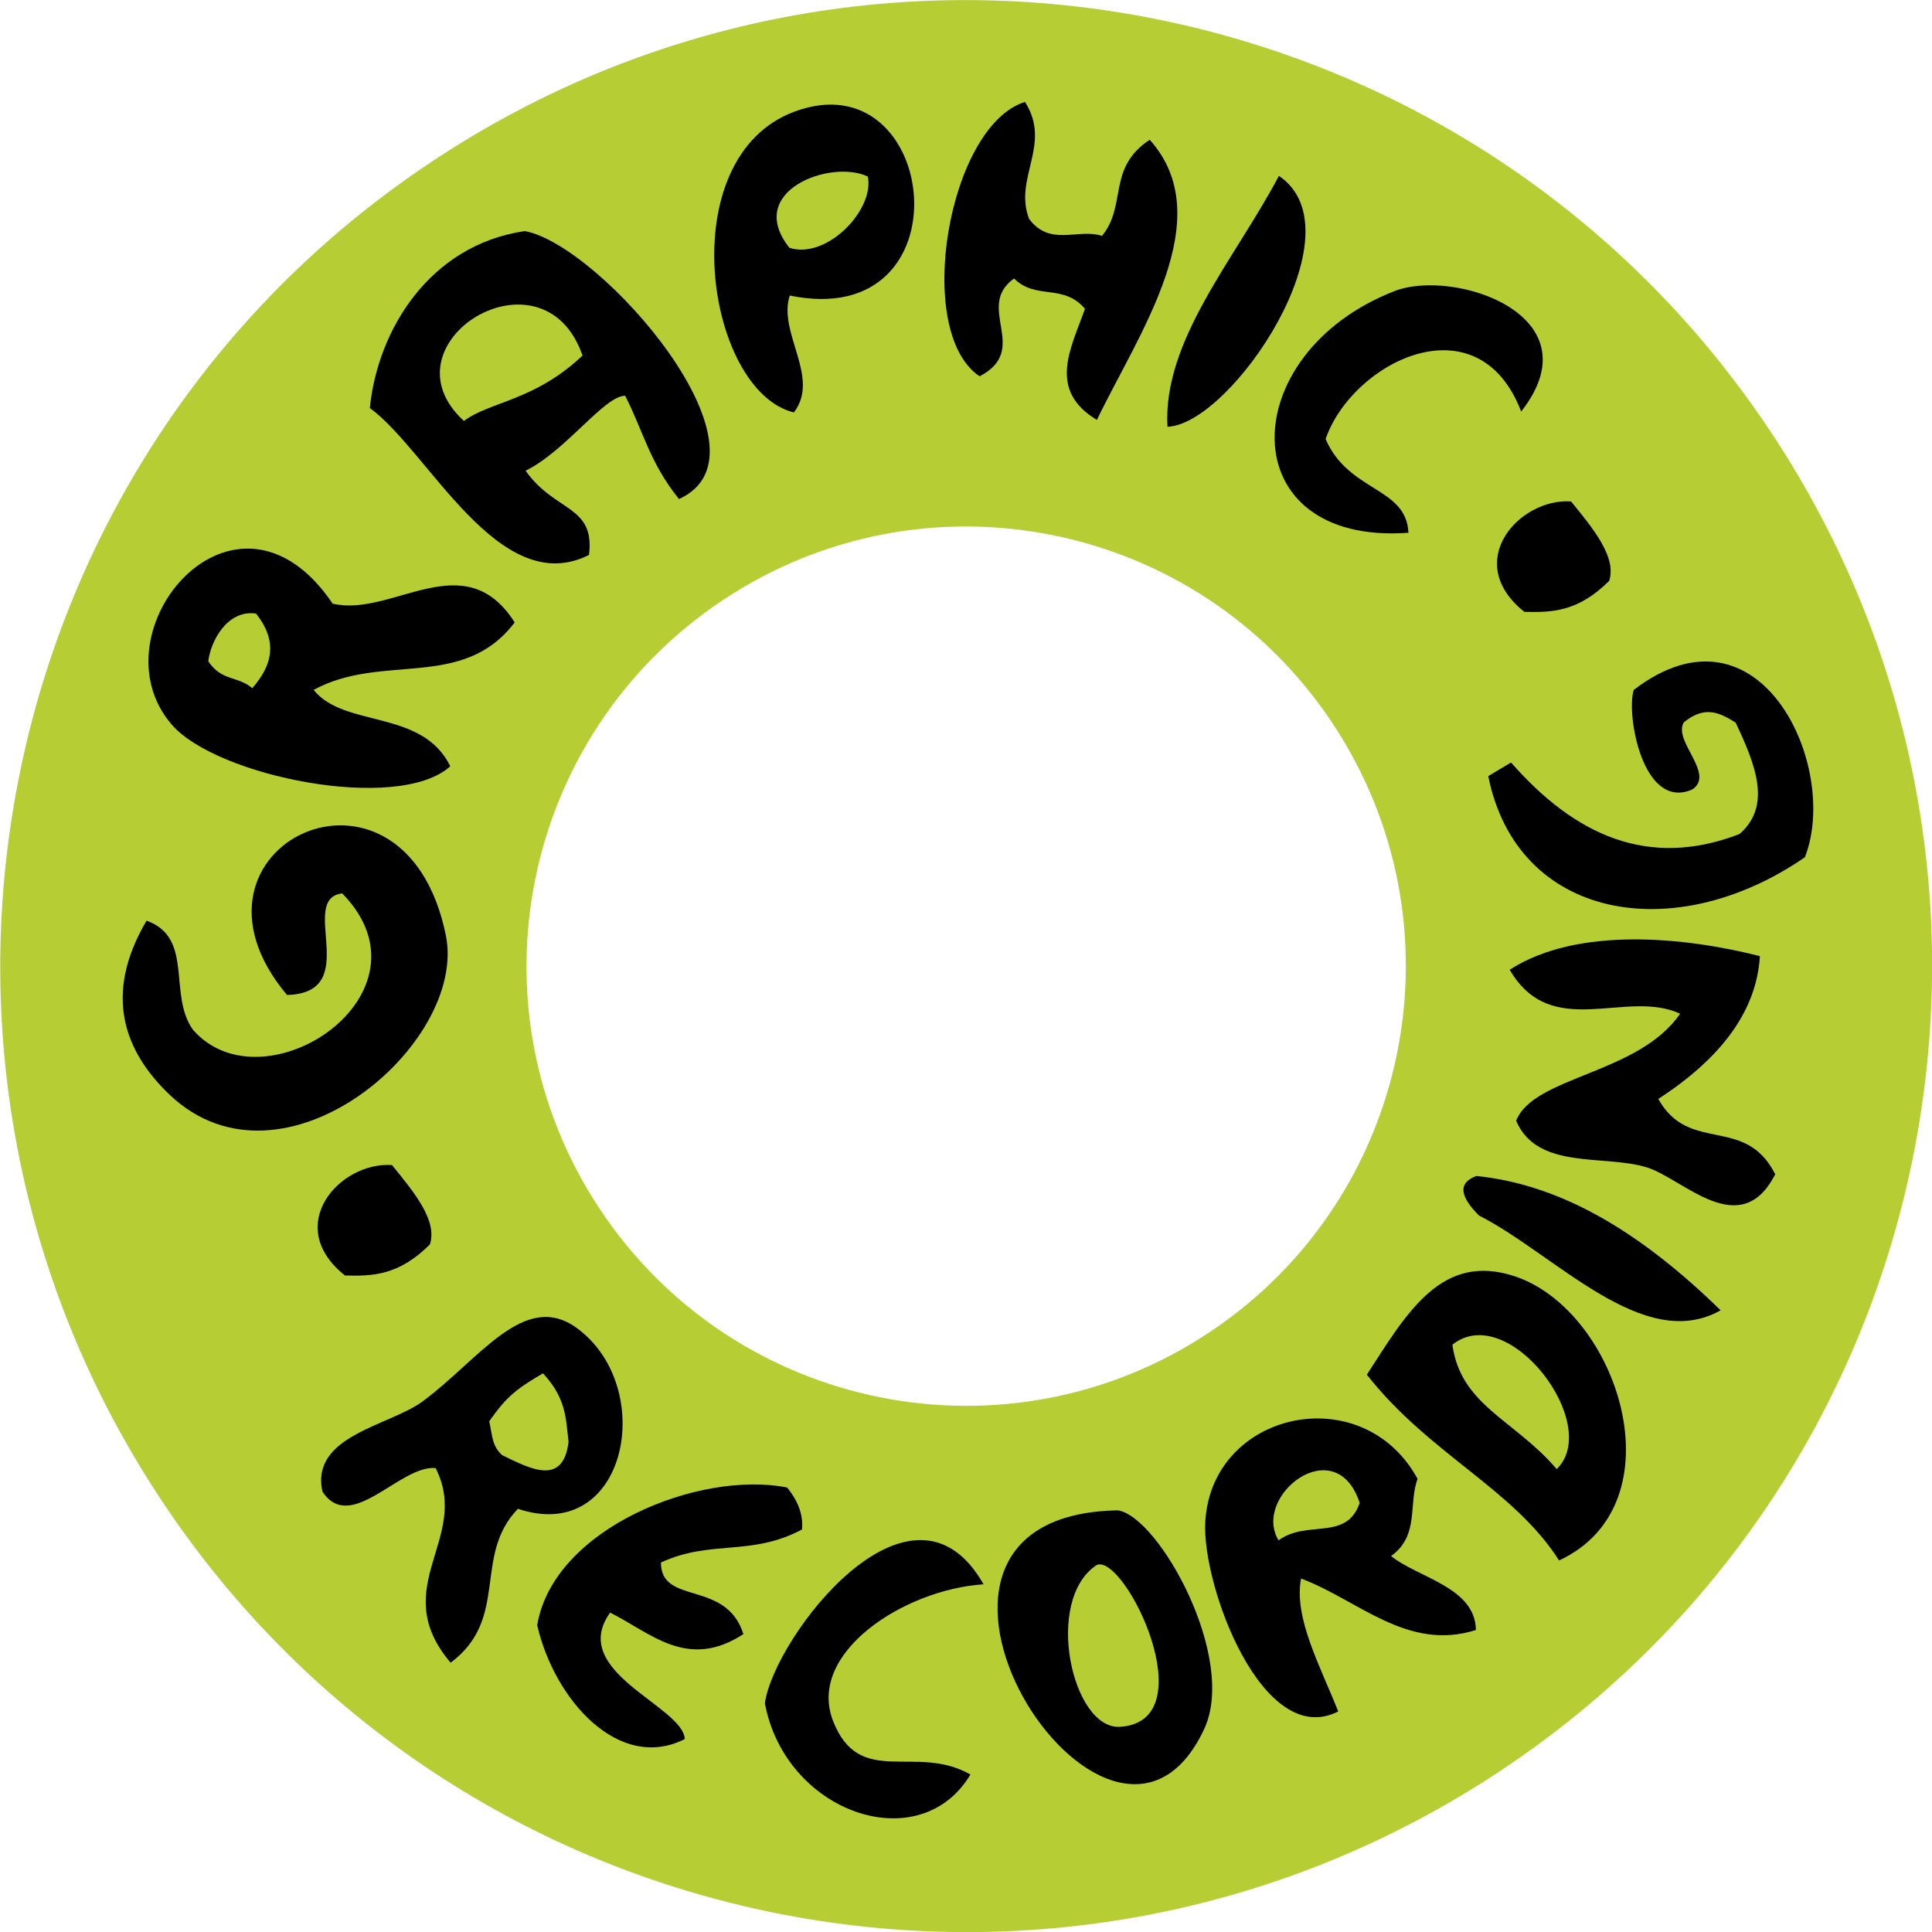
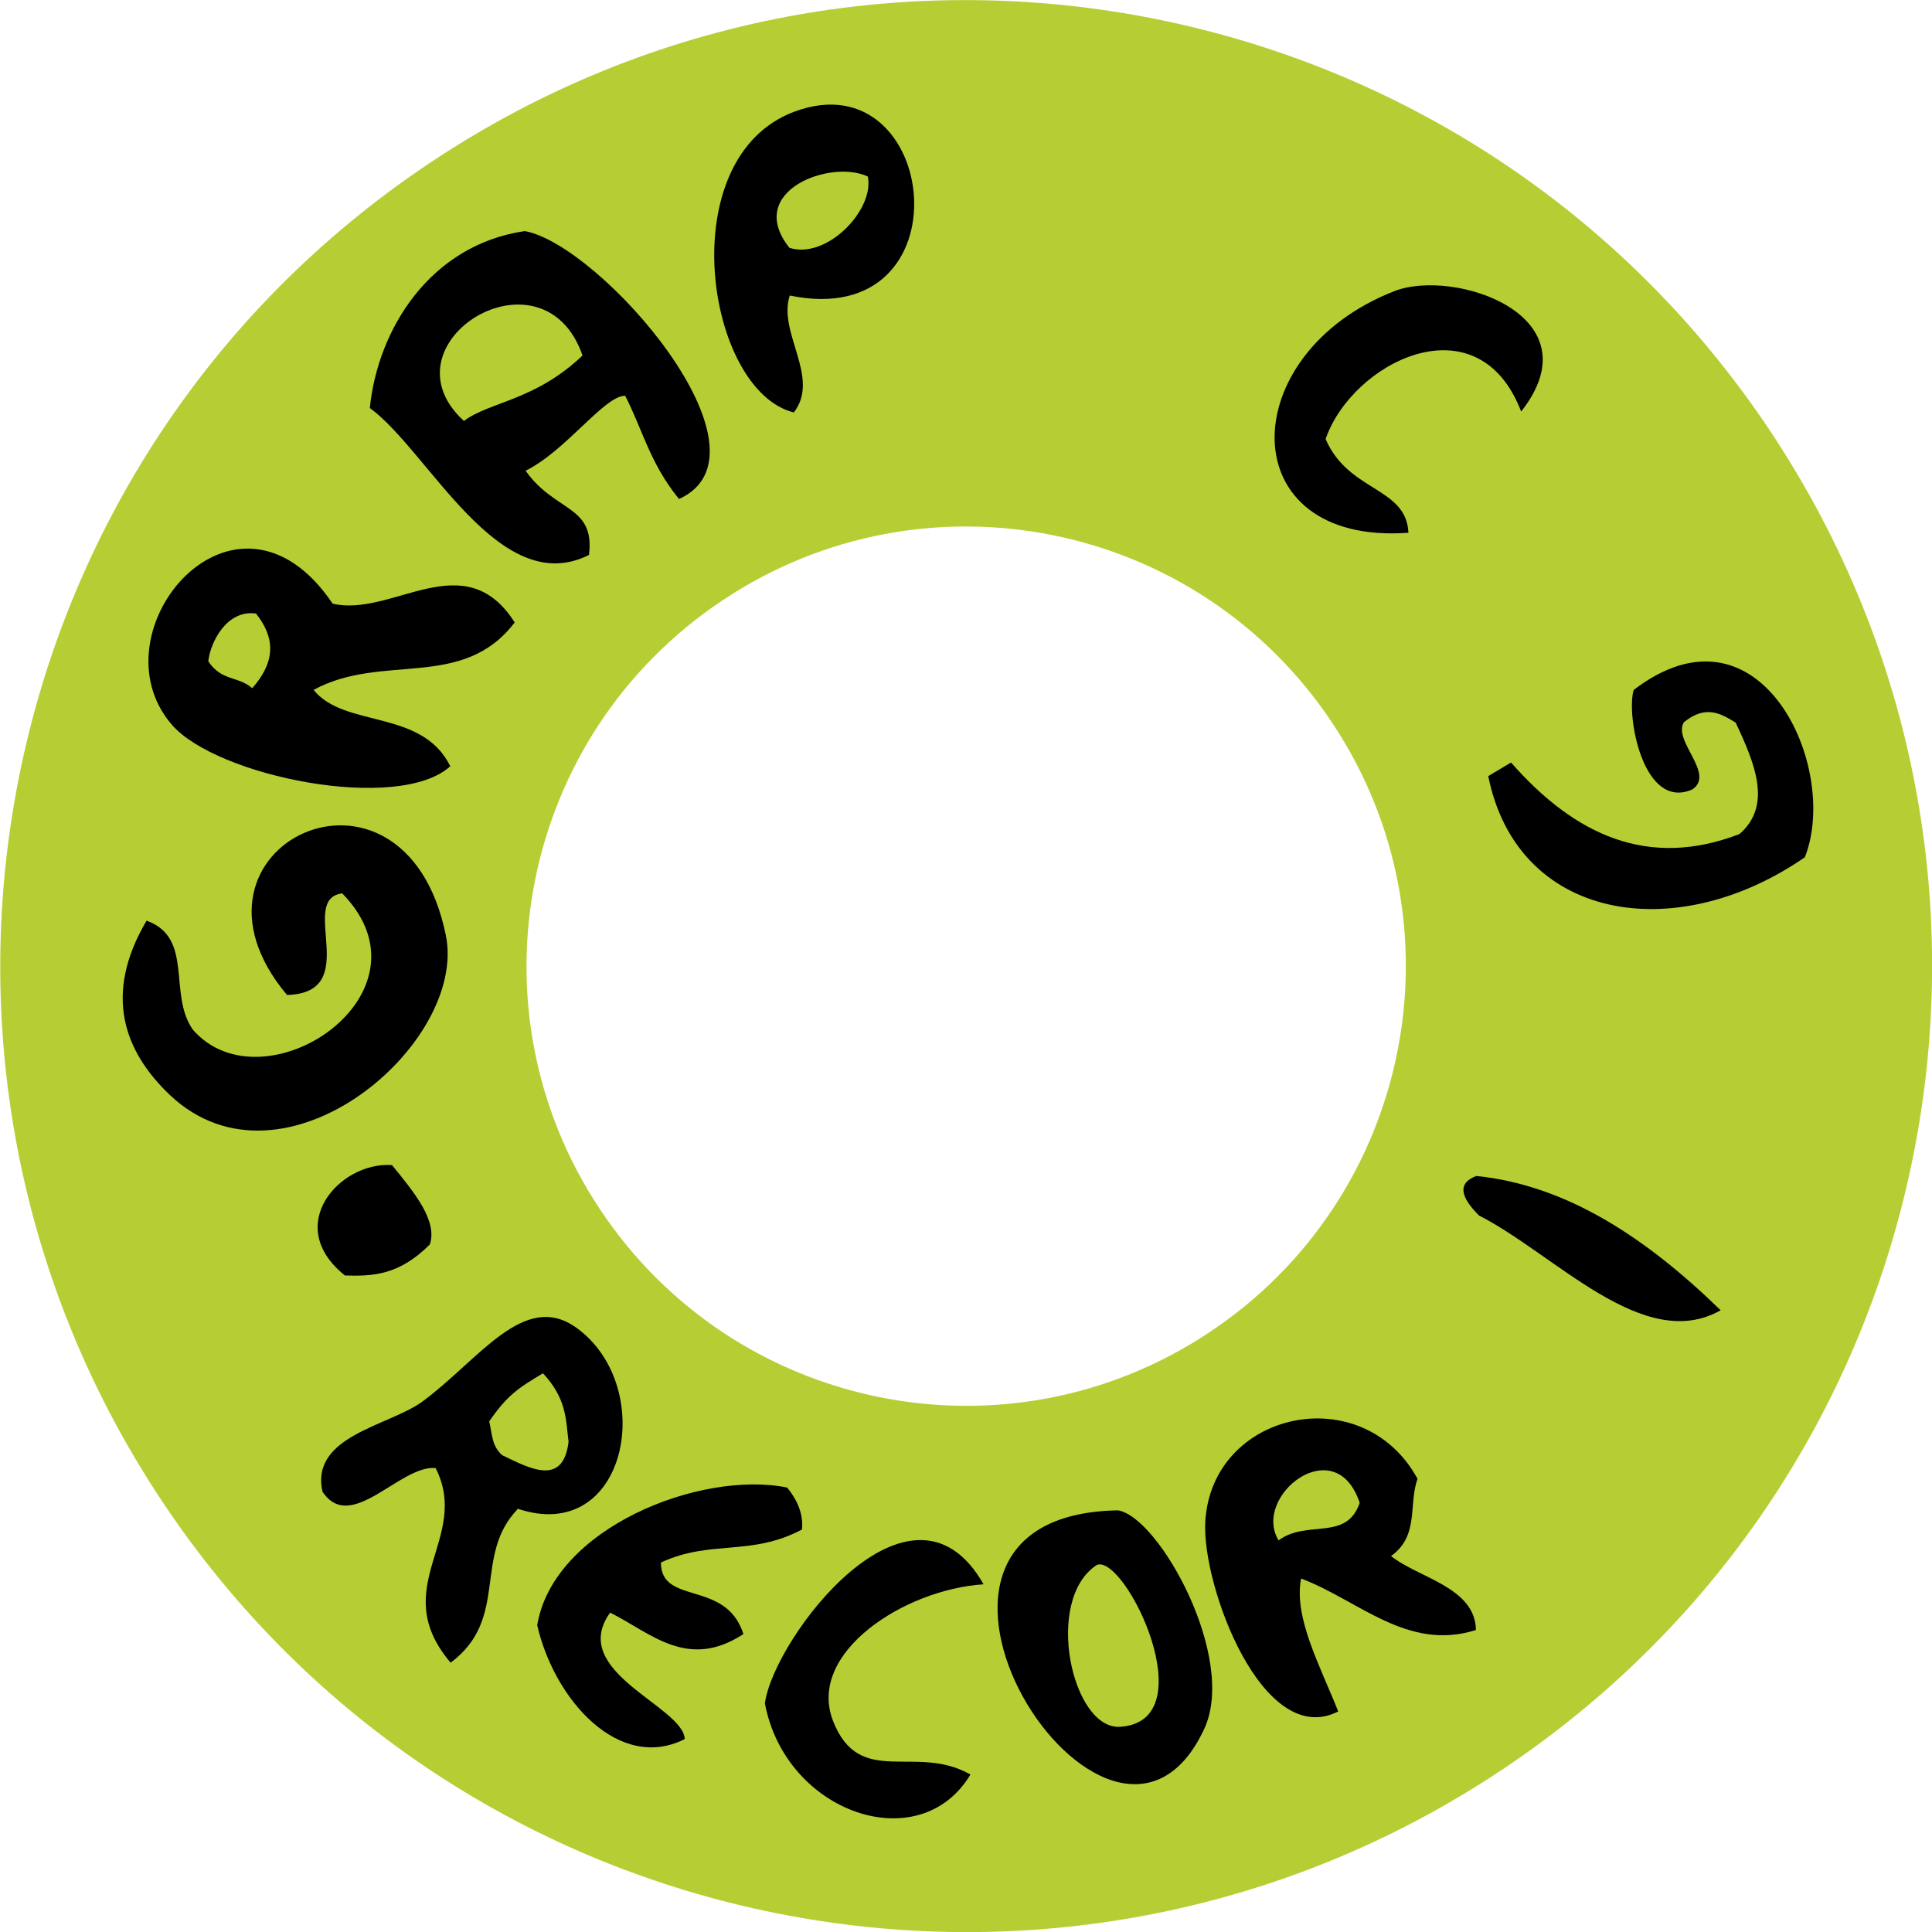
<svg xmlns="http://www.w3.org/2000/svg" id="uuid-132f272e-7e13-4bad-be80-15ed70bc0011" data-name="Layer 1" viewBox="0 0 56.68 56.68">
  <defs>
    <style> .uuid-0ce3e874-ae8a-4233-ac08-88c3bbcfa798 { fill: #b6ce34; } .uuid-0ce3e874-ae8a-4233-ac08-88c3bbcfa798, .uuid-aba56371-5123-4466-a5cb-b81ef4aa6069 { stroke-width: 0px; } .uuid-aba56371-5123-4466-a5cb-b81ef4aa6069 { fill-rule: evenodd; } </style>
  </defs>
  <path class="uuid-0ce3e874-ae8a-4233-ac08-88c3bbcfa798" d="M12.64,4.76C-.39,13.43-3.91,31.02,4.76,44.05c8.67,13.03,26.26,16.55,39.29,7.88,13.03-8.67,16.55-26.26,7.88-39.29C43.25-.39,25.66-3.92,12.64,4.76ZM35.49,39.08c-5.93,3.95-13.93,2.34-17.88-3.59-3.95-5.93-2.34-13.93,3.59-17.88,5.93-3.95,13.93-2.34,17.88,3.59,3.95,5.93,2.34,13.93-3.59,17.88Z" />
  <path class="uuid-aba56371-5123-4466-a5cb-b81ef4aa6069" d="M11.5,34.18c.67.82,1.34,1.64,1.11,2.33-.92.92-1.7.93-2.49.91-1.83-1.46-.16-3.34,1.37-3.24Z" />
-   <path class="uuid-aba56371-5123-4466-a5cb-b81ef4aa6069" d="M46.09,14.71c.67.82,1.34,1.64,1.12,2.33-.92.92-1.7.93-2.49.91-1.83-1.46-.16-3.34,1.37-3.24Z" />
  <g>
    <path class="uuid-aba56371-5123-4466-a5cb-b81ef4aa6069" d="M15.4,6.78c2.23.41,7.53,6.5,4.52,7.86-.86-1.06-1.06-2.02-1.58-3.03-.61,0-1.74,1.62-2.92,2.2.87,1.23,2.04,1,1.86,2.47-2.64,1.33-4.71-3.06-6.43-4.31.23-2.3,1.76-4.78,4.54-5.19ZM13.61,12.35c.76-.57,2.08-.59,3.48-1.92-1.16-3.34-5.97-.36-3.48,1.92Z" />
    <path class="uuid-aba56371-5123-4466-a5cb-b81ef4aa6069" d="M9.76,17.71c1.75.41,3.86-1.77,5.34.55-1.53,2.01-3.88.88-5.9,1.98.91,1.13,3.18.55,4.01,2.24-1.52,1.38-6.86.3-8.17-1.22-2.35-2.72,1.87-7.76,4.72-3.55ZM6.11,19.4c.39.59.88.43,1.29.79.58-.66.77-1.36.11-2.19-.85-.12-1.34.83-1.4,1.41Z" />
    <path class="uuid-aba56371-5123-4466-a5cb-b81ef4aa6069" d="M23.17,8.67c-.36,1.09.91,2.4.12,3.43-2.58-.63-3.62-7.49.03-8.83,4.25-1.56,5.12,6.49-.15,5.4ZM23.16,7.27c1.09.35,2.5-1.11,2.3-2.09-1.08-.52-3.63.42-2.3,2.09Z" />
-     <path class="uuid-aba56371-5123-4466-a5cb-b81ef4aa6069" d="M30.07,2.99c.8,1.25-.34,2.23.12,3.43.62.83,1.43.27,2.14.5.74-.9.14-1.99,1.4-2.82,2.07,2.31-.34,5.7-1.55,8.22-1.46-.88-.76-2.1-.35-3.26-.63-.75-1.44-.25-2.08-.89-1.17.84.5,2.08-1.01,2.87-1.96-1.31-.92-7.35,1.33-8.05Z" />
    <path class="uuid-aba56371-5123-4466-a5cb-b81ef4aa6069" d="M4.3,27.01c1.4.5.62,2.16,1.36,3.2,2.08,2.38,7.26-1.06,4.38-4-1.32.16.63,2.92-1.62,2.98-3.66-4.36,3.44-7.73,4.66-1.75.65,3.18-4.77,7.82-8.09,4.69-1.35-1.28-1.97-2.95-.69-5.12Z" />
-     <path class="uuid-aba56371-5123-4466-a5cb-b81ef4aa6069" d="M37.52,5.16c2.42,1.63-1.4,7.3-3.27,7.36-.14-2.53,1.98-4.92,3.27-7.36Z" />
    <path class="uuid-aba56371-5123-4466-a5cb-b81ef4aa6069" d="M44.63,12.08c-1.27-3.32-4.96-1.46-5.74.8.67,1.56,2.37,1.4,2.43,2.75-5.2.38-5.13-5.25-.41-7.09,1.75-.68,5.93.71,3.72,3.53Z" />
  </g>
  <g>
    <path class="uuid-aba56371-5123-4466-a5cb-b81ef4aa6069" d="M15.19,44.27c-1.33,1.38-.23,3.21-1.97,4.51-1.89-2.23.61-3.64-.44-5.71-1.04-.1-2.49,1.95-3.32.69-.36-1.64,1.94-1.92,2.93-2.64,1.67-1.23,2.99-3.28,4.53-2.16,2.38,1.73,1.48,6.39-1.74,5.3ZM14.35,41.68c.1.46.08.73.38,1.01.81.39,1.79.93,1.95-.39-.08-.64-.05-1.26-.75-2.01-.73.43-1.06.66-1.57,1.4Z" />
    <path class="uuid-aba56371-5123-4466-a5cb-b81ef4aa6069" d="M43.66,22.77c.22-.13.45-.27.67-.4,1.87,2.13,4.02,3.13,6.7,2.1.96-.83.47-2.04-.11-3.27-.44-.27-.88-.53-1.52-.01-.33.55.93,1.51.25,1.97-1.46.64-1.95-2.22-1.72-2.92,3.71-2.84,6.06,2.27,5.02,4.91-3.83,2.64-8.45,1.84-9.29-2.39Z" />
-     <path class="uuid-aba56371-5123-4466-a5cb-b81ef4aa6069" d="M51.63,28.06c-.1,1.62-1.16,3-2.98,4.18.91,1.63,2.55.46,3.43,2.21-1.02,2-2.7.13-3.76-.2-1.24-.39-3.22.09-3.84-1.37.51-1.31,3.59-1.36,4.81-3.14-1.59-.74-3.77.82-5-1.29,2-1.29,5.18-.95,7.34-.4Z" />
    <path class="uuid-aba56371-5123-4466-a5cb-b81ef4aa6069" d="M23.1,43.65c.37.46.46.86.43,1.22-1.5.8-2.67.29-4.14.97,0,1.27,1.91.49,2.42,2.1-1.64,1.07-2.71-.03-3.91-.63-1.25,1.74,2.14,2.74,2.19,3.71-1.92.97-3.82-1.13-4.33-3.34.48-2.86,4.79-4.55,7.33-4.04Z" />
    <path class="uuid-aba56371-5123-4466-a5cb-b81ef4aa6069" d="M28.85,46.48c-2.32.15-5.19,2.01-4.41,4.01.78,1.99,2.42.65,4.03,1.57-1.49,2.49-5.43,1.13-6.03-2.09.26-1.92,4.29-7.21,6.41-3.5Z" />
    <path class="uuid-aba56371-5123-4466-a5cb-b81ef4aa6069" d="M50.48,38.44c-2.26,1.28-4.85-1.64-7.09-2.78-.52-.52-.66-.94-.08-1.16,2.66.27,4.99,1.82,7.17,3.94Z" />
-     <path class="uuid-aba56371-5123-4466-a5cb-b81ef4aa6069" d="M45.74,45.78c-1.35-2.11-3.81-3.12-5.64-5.45,1.18-1.83,2.2-3.61,4.36-2.88,3.03,1.03,4.84,6.67,1.28,8.33ZM45.67,43.1c1.35-1.31-1.42-4.96-3.06-3.65.24,1.78,1.82,2.2,3.06,3.65Z" />
    <path class="uuid-aba56371-5123-4466-a5cb-b81ef4aa6069" d="M32.8,44.31c1.2.19,3.5,4.32,2.53,6.41-2.76,5.93-10.57-6.28-2.53-6.41ZM32.86,50.66c2.53-.16.15-5.07-.68-4.75-1.57,1.02-.73,4.84.68,4.75Z" />
    <path class="uuid-aba56371-5123-4466-a5cb-b81ef4aa6069" d="M41.59,43.38c-.28.75.06,1.67-.78,2.27.79.64,2.47.91,2.49,2.17-2.01.64-3.45-.88-5.13-1.51-.22,1.15.56,2.56,1.09,3.9-2.22,1.13-4.01-3.71-3.9-5.57.19-3.25,4.62-4.21,6.23-1.25ZM37.51,45.19c.84-.62,1.99.04,2.38-1.1-.71-2.14-3.17-.2-2.38,1.1Z" />
  </g>
</svg>